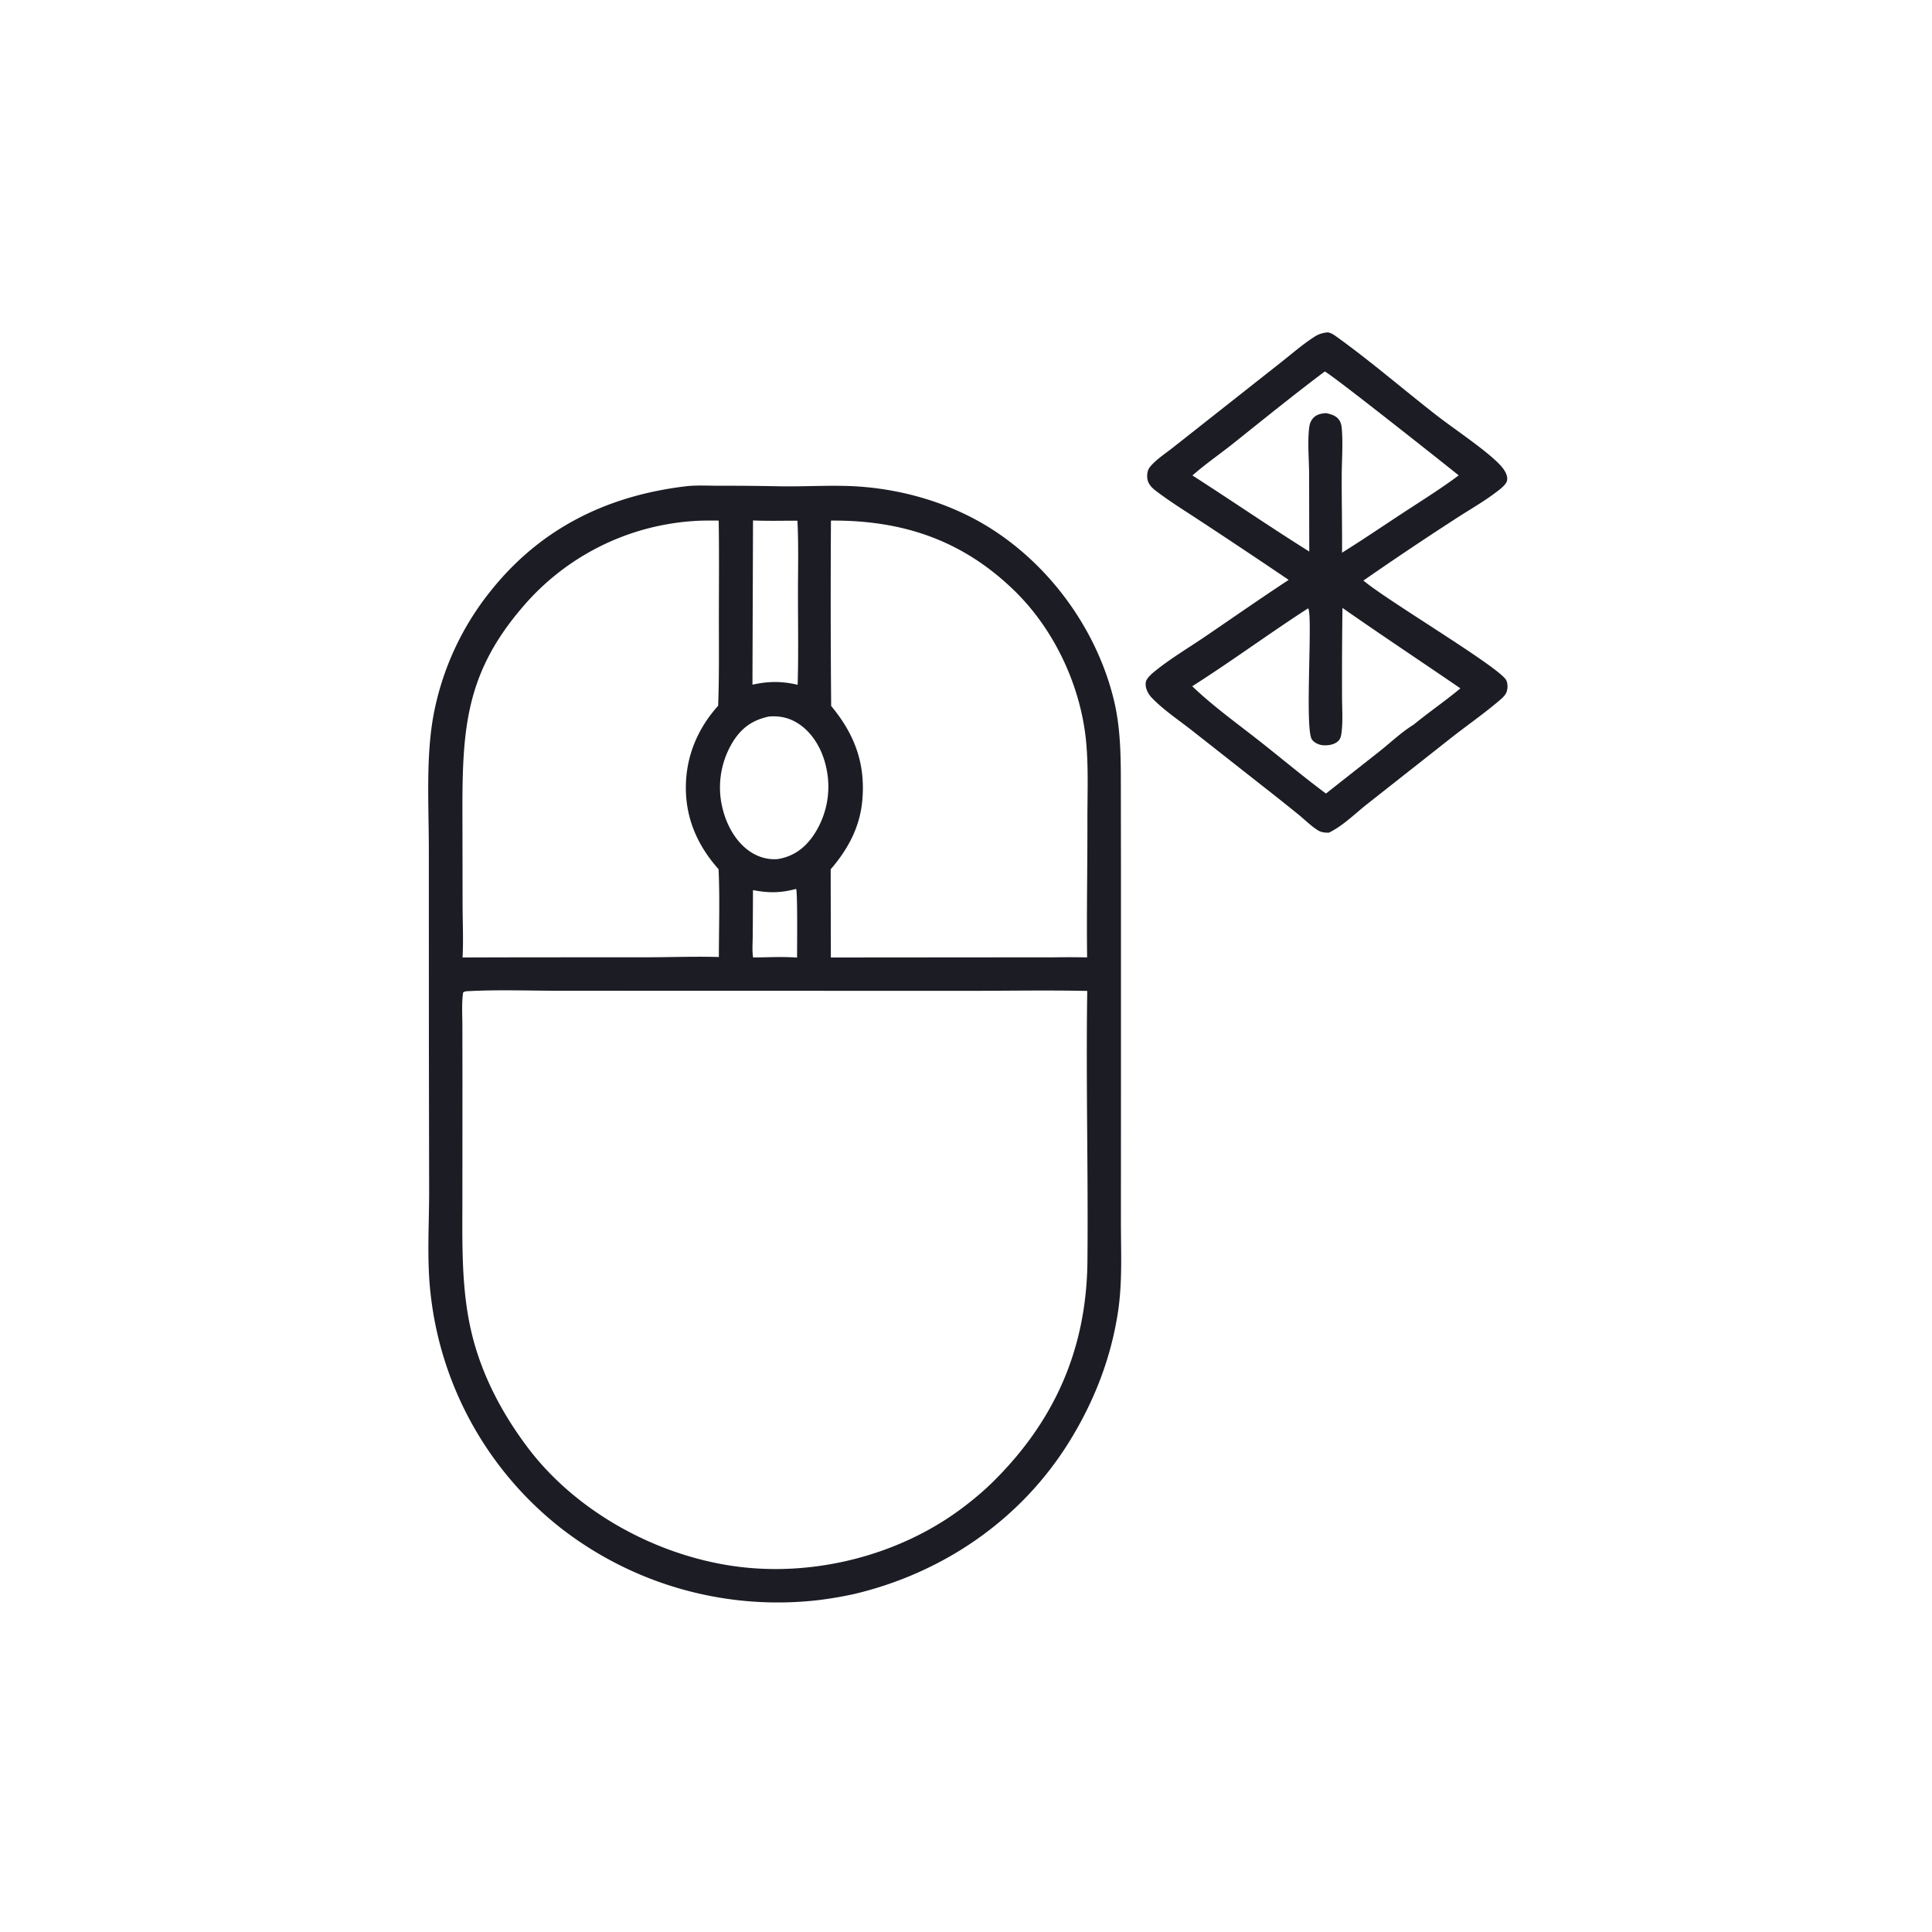
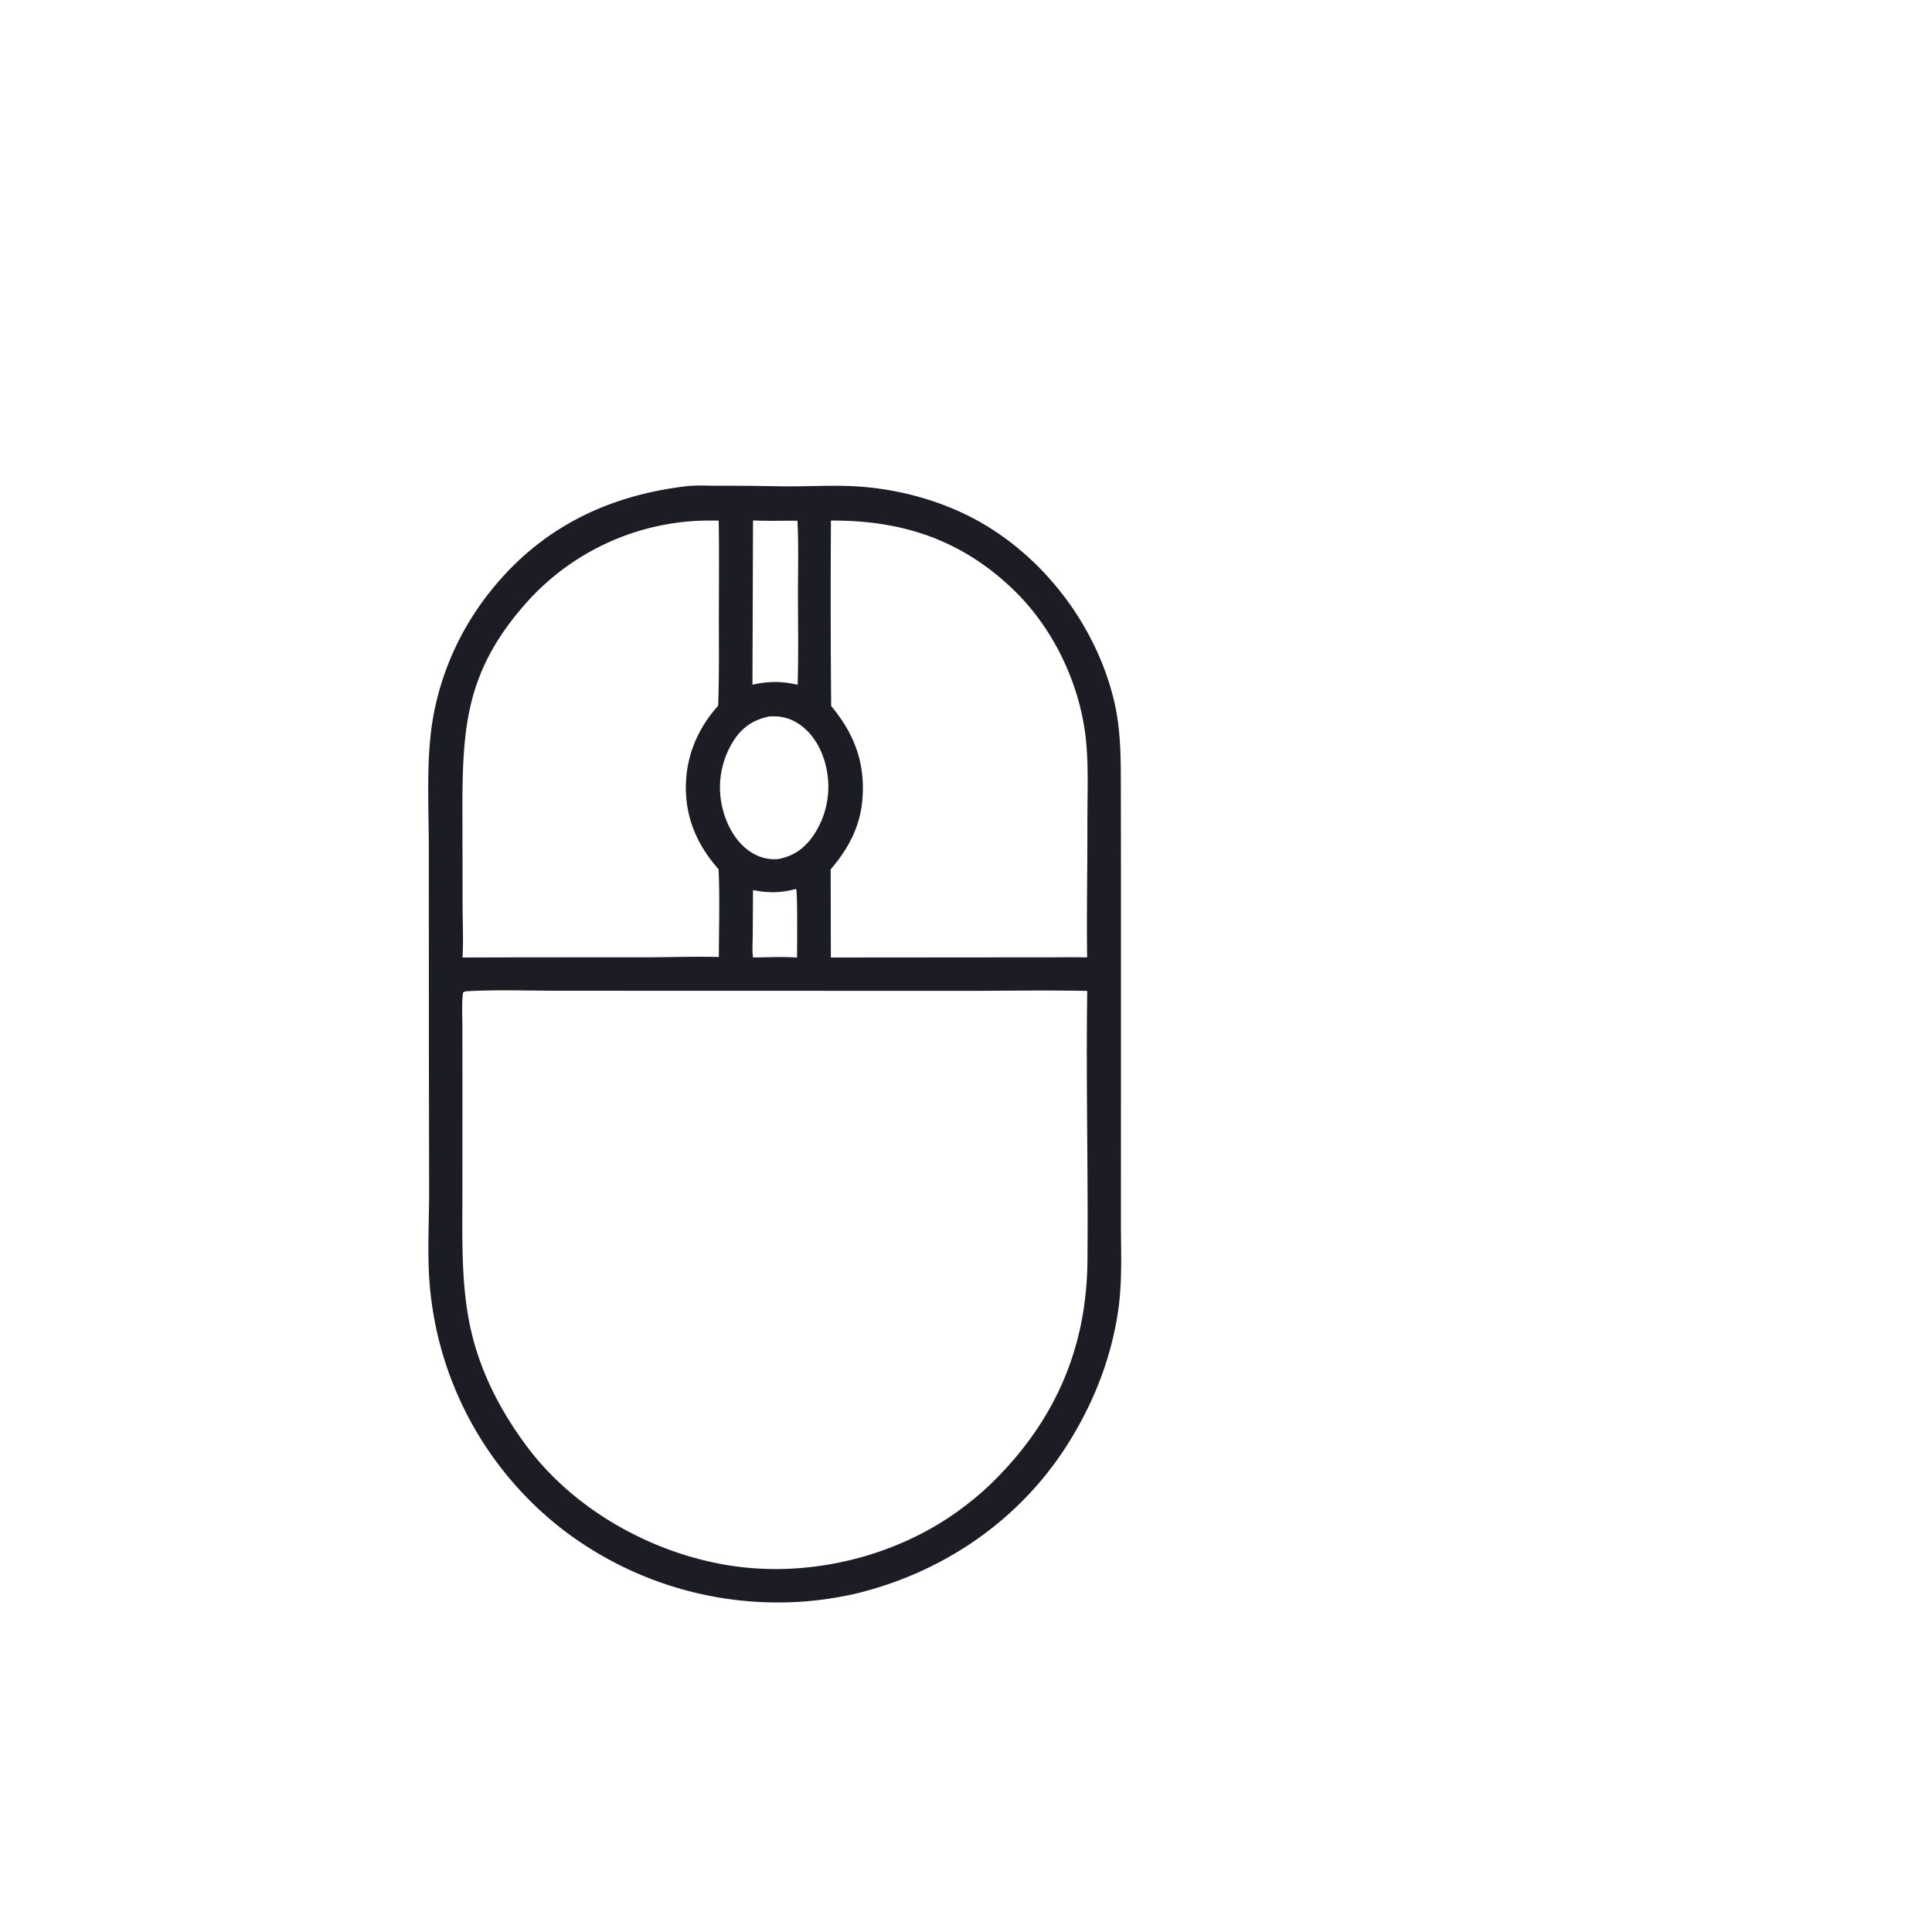
<svg xmlns="http://www.w3.org/2000/svg" version="1.1" style="display: block;" viewBox="0 0 2048 2048" width="1024" height="1024">
-   <path transform="translate(0,0)" fill="rgb(27,28,36)" d="M 1407.22 352.301 C 1410.6 352.68 1413.48 354.533 1416.18 356.466 C 1452.93 382.824 1487.31 412.611 1522.97 440.396 C 1541.03 454.466 1577.37 478.535 1591.07 493.868 C 1594.52 497.719 1598.58 503.771 1597.56 509.276 C 1596.71 513.896 1589.45 519.112 1585.79 521.897 C 1571.96 532.417 1556.25 541.133 1541.73 550.716 A 3565.15 3565.15 0 0 0 1445.28 615.396 C 1469.41 636.097 1589.41 707.157 1596.62 720.983 C 1598.47 724.532 1598.34 729.935 1596.98 733.624 C 1595.67 737.16 1592.45 739.941 1589.66 742.336 C 1572.38 757.158 1553.01 770.374 1535.15 784.647 L 1449.86 851.862 C 1436.75 862.096 1423.62 875.528 1408.62 882.679 C 1408.5 882.683 1408.37 882.689 1408.25 882.689 C 1404.21 882.692 1400.46 882.327 1396.97 880.12 C 1389.79 875.579 1383.07 868.911 1376.48 863.502 A 2626.88 2626.88 0 0 0 1340.24 834.654 L 1263.17 774.039 C 1249.29 763.173 1233.03 752.323 1220.86 739.582 C 1216.89 735.422 1213.58 728.95 1214.66 722.988 C 1215.51 718.301 1222.61 712.772 1226.29 709.848 C 1242.26 697.183 1260.51 686.352 1277.39 674.872 C 1306.89 654.799 1336.23 634.279 1366.06 614.721 A 7439.8 7439.8 0 0 0 1274.5 553.626 C 1259.4 543.62 1243.79 534.021 1229.23 523.274 C 1223.42 518.99 1217.2 514.835 1216.23 507.181 C 1215.69 502.979 1216.33 498.25 1219.1 494.877 C 1225.47 487.1 1235.47 480.695 1243.41 474.417 L 1286.81 440.188 L 1357.17 384.687 C 1368.95 375.459 1380.9 364.968 1393.46 356.924 C 1398.06 353.977 1401.83 352.998 1407.22 352.301 z M 1423.07 644.414 A 5432.31 5432.31 0 0 0 1422.62 737.137 C 1422.55 749.787 1423.69 763.7 1422.13 776.177 C 1421.68 779.783 1421.17 783.131 1418.34 785.737 C 1414.26 789.496 1407.33 790.482 1402.01 789.929 C 1397.82 789.494 1393.1 787.327 1390.64 783.785 C 1382.82 772.49 1391.92 650 1386.65 644.847 C 1345.2 671.623 1305.47 700.999 1263.81 727.436 C 1285.59 748.342 1311.05 766.616 1334.81 785.296 C 1358.36 803.813 1381.53 823.371 1405.56 841.187 L 1462.89 796.034 C 1474.49 786.776 1485.93 775.891 1498.55 768.142 C 1514.72 754.895 1532.07 743.044 1548.1 729.697 C 1506.51 701.17 1464.39 673.311 1423.07 644.414 z M 1404.29 393.809 C 1371.65 418.324 1339.7 444.19 1307.81 469.662 C 1293.48 481.104 1277.74 491.903 1264.04 504.007 C 1305.5 530.609 1346.12 558.511 1387.87 584.655 L 1387.72 502.246 C 1387.6 486.809 1385.83 467.053 1387.98 451.959 C 1388.45 448.689 1389.95 445.39 1392.23 442.98 C 1395.82 439.184 1400.96 438.178 1405.96 437.947 C 1411.28 439.188 1416.7 440.705 1419.82 445.592 C 1421.51 448.252 1422.06 451.155 1422.33 454.255 C 1423.76 470.546 1422.32 488.042 1422.27 504.494 C 1422.19 531.625 1422.81 558.746 1422.62 585.875 C 1444.44 572.269 1465.71 557.79 1487.22 543.693 C 1507.01 530.716 1527.35 518.088 1546.3 503.909 C 1532.87 493.082 1410.61 396.139 1404.29 393.809 z" />
  <path transform="translate(0,0)" fill="rgb(27,28,36)" d="M 727.676 515.41 C 738.493 514.206 750.032 514.895 760.928 514.907 A 2904.44 2904.44 0 0 1 825.791 515.484 C 850.345 515.971 875.018 514.387 899.514 515.2 C 949.999 516.876 1002.49 531.155 1045.77 557.407 C 1112.14 597.676 1162.67 666.992 1180.84 742.405 C 1188.67 774.886 1188.08 807.946 1188.15 841.097 L 1188.26 918.781 L 1188.26 1161.74 L 1188.21 1295.65 C 1188.24 1326.76 1189.84 1358.68 1185.28 1389.53 C 1177.95 1439.13 1160.16 1484.92 1133.91 1527.52 C 1082.5 1610.94 999.675 1667.48 905.013 1689.83 A 419.313 419.313 0 0 1 869.175 1695.99 A 374.688 374.688 0 0 1 594.888 1620.12 A 366.596 366.596 0 0 1 456.622 1373 C 452.405 1338.03 454.761 1301.28 454.912 1266.05 L 454.645 1111.54 L 454.575 900.507 C 454.599 854.729 451.244 802.223 459.64 757.59 A 297.303 297.303 0 0 1 519.16 627.678 C 572.372 560.237 643.496 525.31 727.676 515.41 z M 498.475 1050.56 C 495.87 1050.79 492.839 1050.39 490.899 1052.19 C 489.275 1063.57 490.129 1075.79 490.143 1087.29 L 490.218 1147.82 L 490.164 1269.56 C 490.129 1318.16 488.69 1367.39 500.418 1414.97 C 511.133 1458.42 532.355 1498.45 559.132 1534.1 C 610.229 1602.12 694.599 1648.41 778.3 1660.21 C 861.576 1671.95 952.426 1649.29 1019.82 1598.72 C 1030.83 1590.46 1041.81 1581.35 1051.64 1571.72 C 1117.95 1506.7 1151.85 1429.84 1152.73 1336.86 C 1153.63 1241.4 1151.06 1145.83 1152.53 1050.41 C 1108.73 1049.55 1064.78 1050.35 1020.97 1050.35 L 769.523 1050.26 L 592.38 1050.23 C 561.22 1050.23 529.572 1049.04 498.475 1050.56 z M 880.835 551.846 A 13228.8 13228.8 0 0 0 881.066 748.36 C 905.83 778.114 917.557 809.309 914.096 848.286 C 911.558 876.865 898.937 900.127 880.548 921.539 L 880.735 1014.99 L 1117.75 1014.8 A 955.648 955.648 0 0 1 1152.39 1014.89 C 1151.77 966.91 1152.8 918.768 1152.69 870.757 C 1152.62 842.998 1153.94 814.343 1151.38 786.73 C 1145.89 727.565 1117.83 667.451 1075.13 625.966 C 1020.06 572.468 956.645 551.297 880.835 551.846 z M 733.594 552.444 A 260.53 260.53 0 0 0 554.221 643.222 C 495.758 711.125 490.372 768.149 490.176 852.59 L 490.364 959.702 C 490.408 978.022 491.337 996.692 490.318 1014.97 L 553.185 1014.82 L 689.75 1014.75 C 713.761 1014.65 738.04 1013.76 762.023 1014.48 C 762.088 983.575 763.122 952.27 761.715 921.399 C 738.023 894.819 725.312 864 727.23 827.953 C 728.837 797.763 741.14 770.447 761.258 748.143 C 762.449 717.407 762.014 686.525 762.035 655.765 C 762.059 621.145 762.416 586.46 761.847 551.847 C 752.401 551.784 743.021 551.692 733.594 552.444 z M 815.083 759.546 C 798.447 763.112 786.992 770.794 777.726 785.032 A 92.209 92.209 0 0 0 765.246 853.97 C 769.267 872.833 779.168 892.231 795.661 903.08 C 804.353 908.797 814.485 911.59 824.858 910.605 C 840.912 907.778 852.433 899.523 861.708 886.388 A 92.161 92.161 0 0 0 876.409 816.431 C 872.982 797.854 863.705 779.311 847.973 768.208 C 837.885 761.088 827.244 758.562 815.083 759.546 z M 798.226 551.695 L 797.631 725.787 C 814.651 722.058 828.581 721.944 845.544 725.906 C 846.495 693.866 845.898 661.673 845.878 629.614 C 845.862 603.815 846.648 577.703 845.295 551.954 C 829.664 551.923 813.831 552.364 798.226 551.695 z M 843.893 942.281 C 827.562 946.658 814.843 946.753 798.206 943.56 L 797.948 991.336 C 797.916 998.862 797.139 1007.57 798.3 1014.95 C 813.683 1014.87 829.617 1013.94 844.933 1015.08 C 844.877 1006.96 845.606 944.728 843.893 942.281 z" />
</svg>